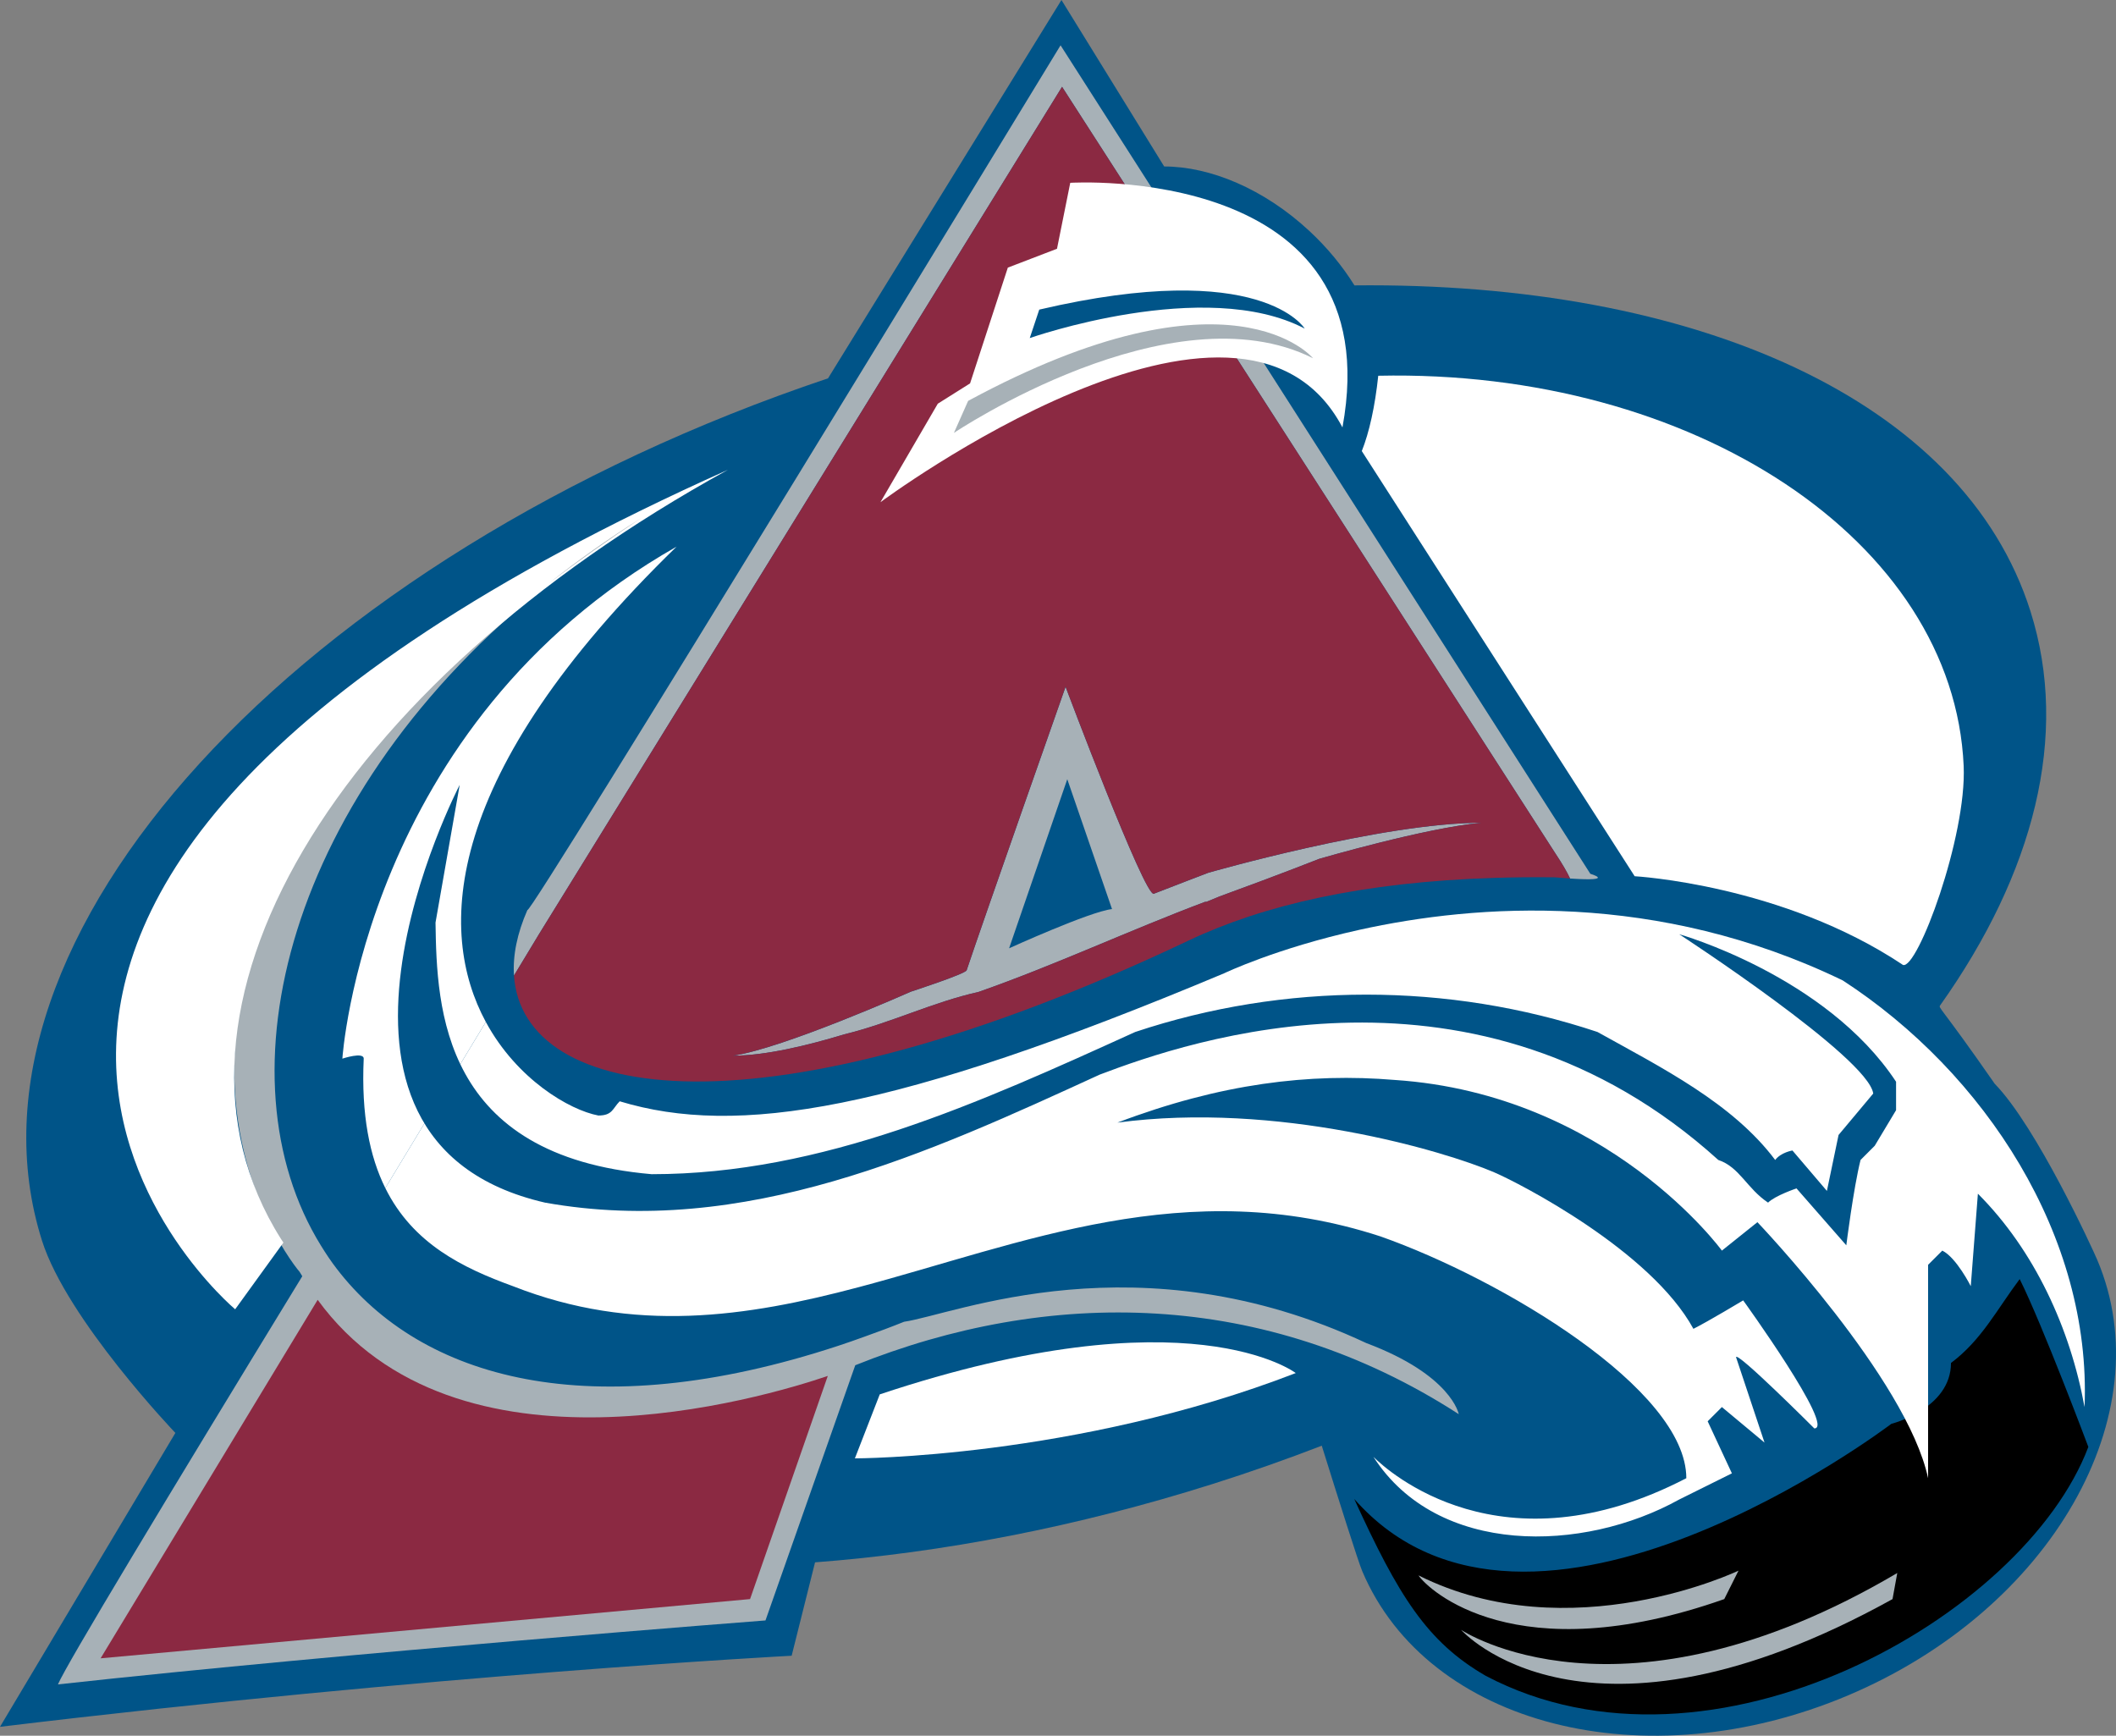
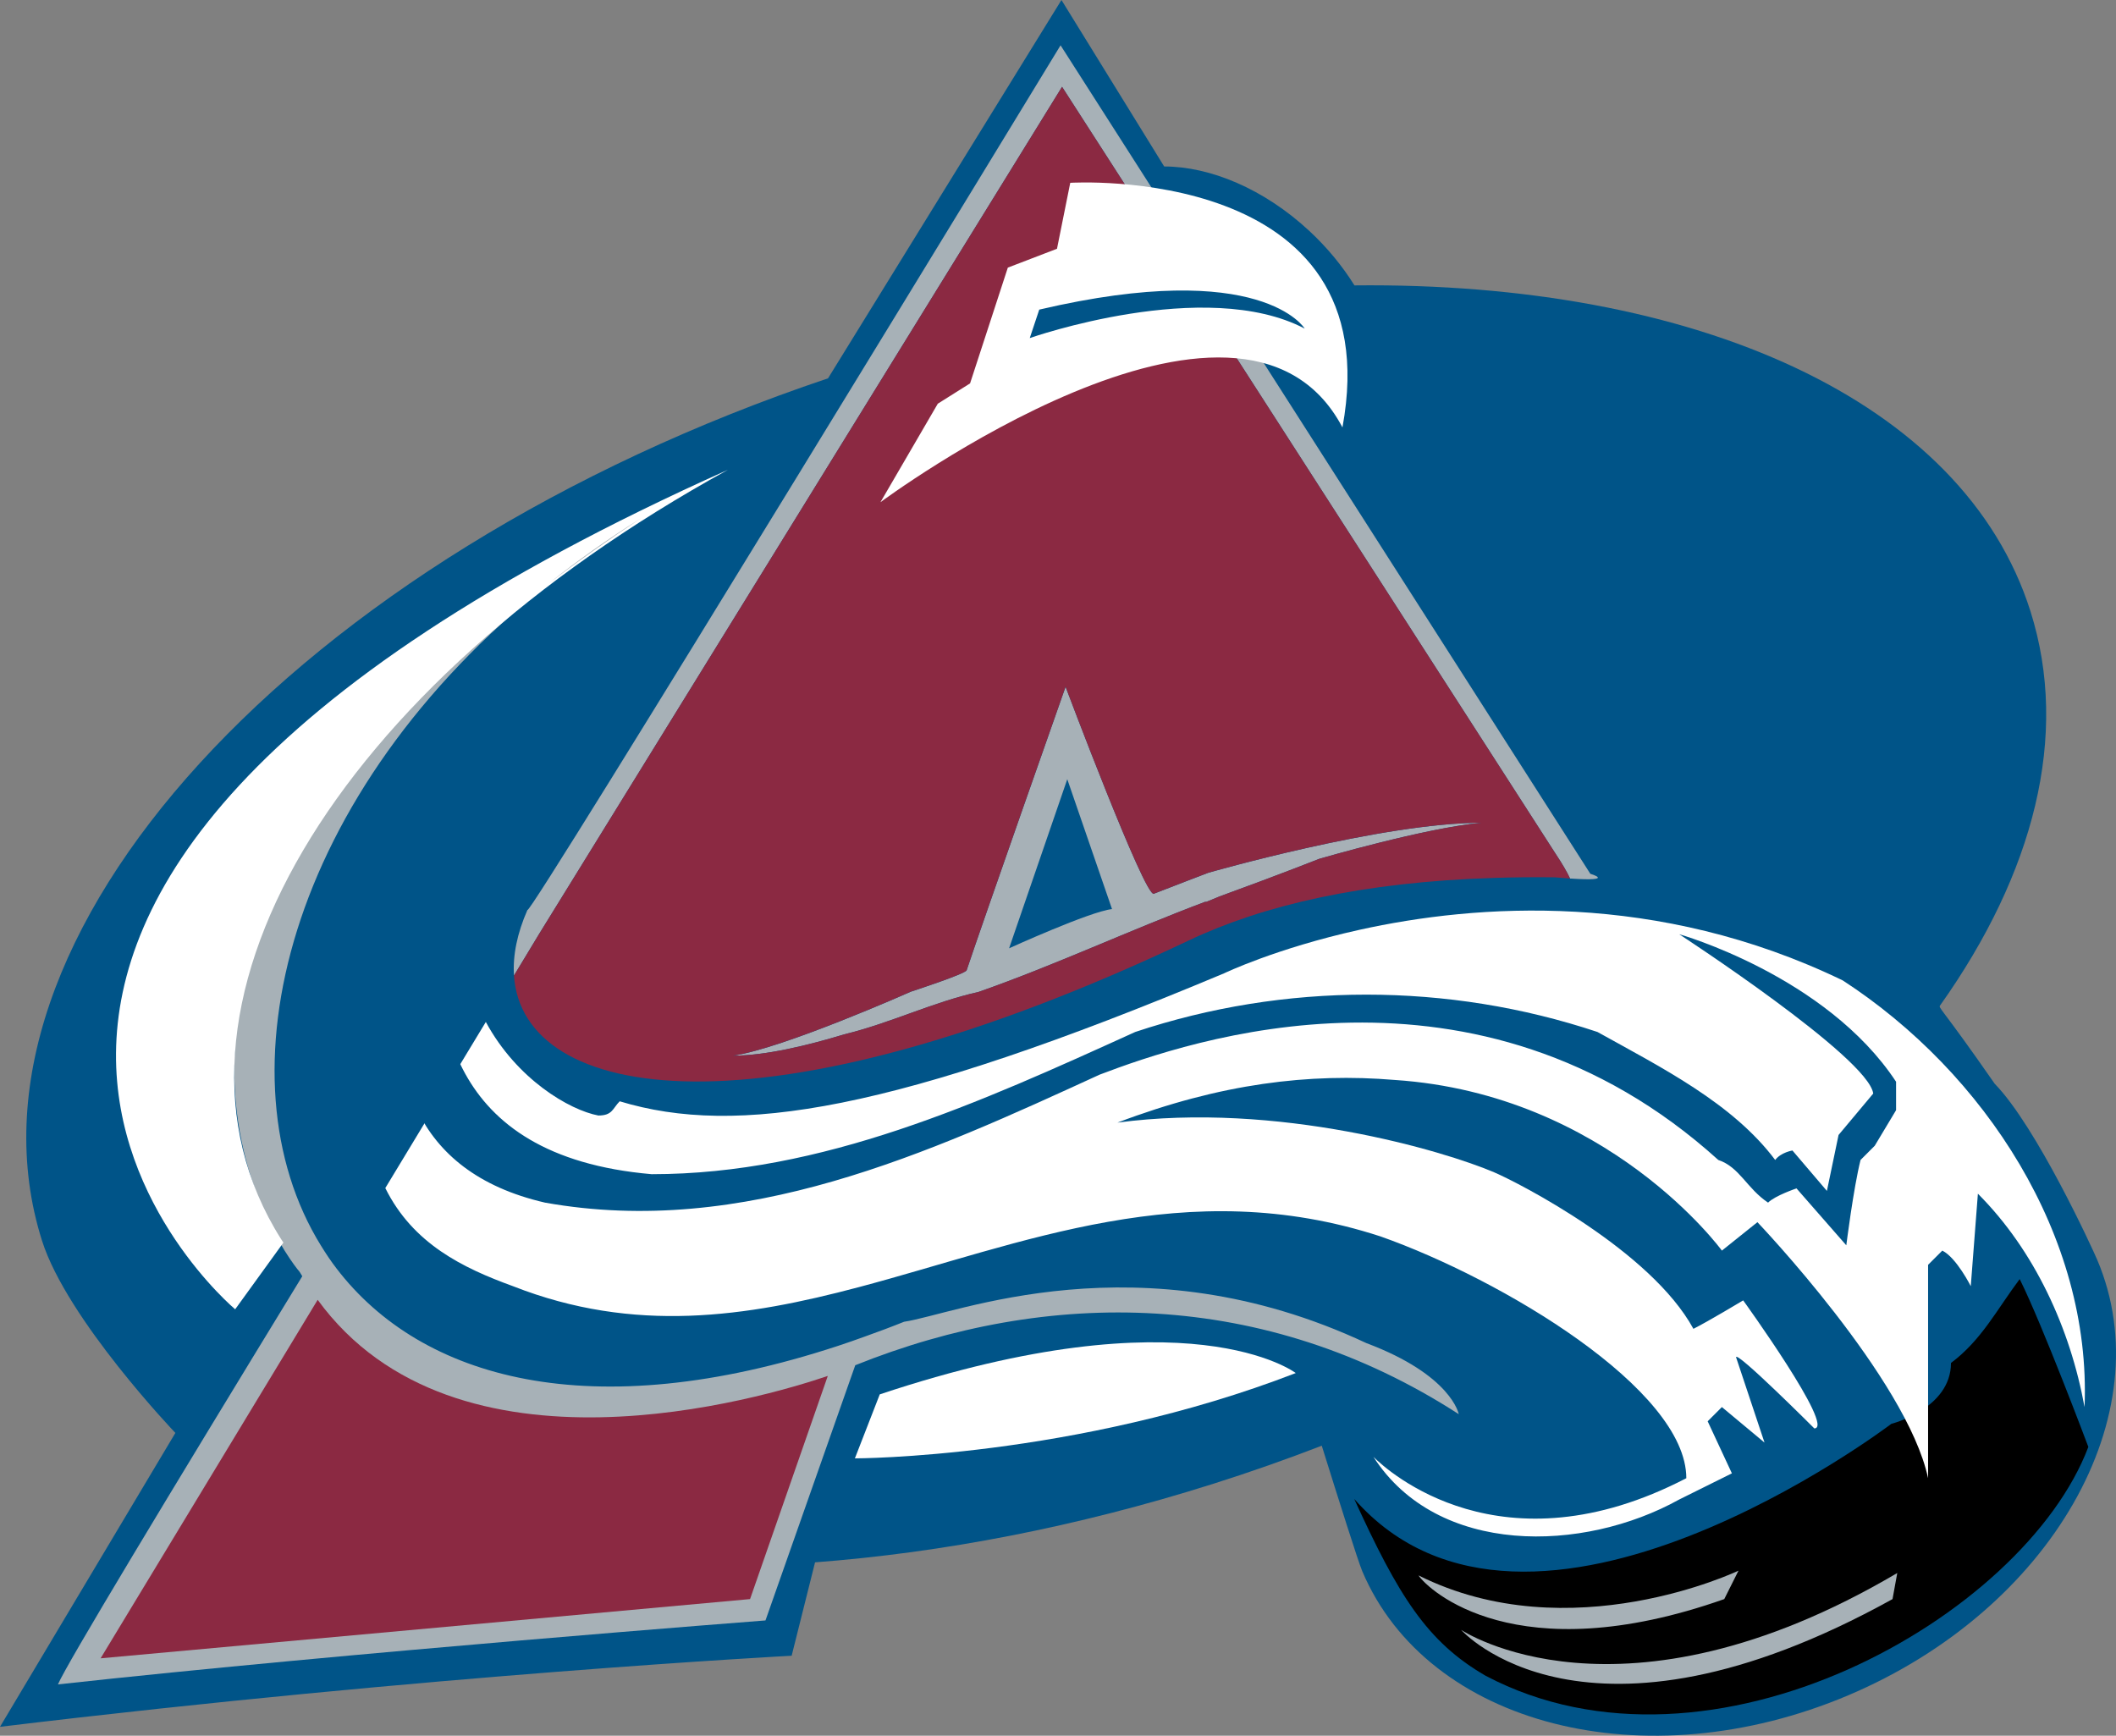
<svg xmlns="http://www.w3.org/2000/svg" version="1.1" id="COLORADO_AVALANCHE" width="243.823" height="200" viewBox="0 0 243.823 200" overflow="visible" enable-background="new 0 0 243.823 200" xml:space="preserve">
  <rect x="0" y="0" width="243.823" height="200" fill="#808080" stroke="none" />
  <g>
    <path fill="#005488" d="M241.666,145.178c-0.521-1.235-6.977-15.327-11.821-20.304c-6.28-9.035-6.518-8.703-6.28-9.035   c10.762-15.168,14.942-31.06,10.402-45.404c-7.73-24.423-38.719-37.976-77.896-37.55c-1.367-2.197-3.107-4.333-5.205-6.28   c-5.228-4.857-11.444-7.423-16.719-7.423L122.31,0L95.412,43.593C34.176,64.164-6.178,108.127,4.839,142.954   c2.877,9.088,15.369,22.155,15.369,22.155L0,198.975c49.707-6.006,91.221-8.191,91.221-8.191l2.696-10.762   c14.632-1.11,30.142-4.067,45.837-9.035c4.285-1.355,8.467-2.829,12.55-4.405c1.933,6.185,4.208,13.391,4.663,14.453   c7.535,17.803,32.609,24.209,55.999,14.31C236.354,185.443,249.205,162.982,241.666,145.178z" />
    <path fill="#A7B1B7" d="M157.44,154.759c-26.22-12.29-47.521-3.277-53.259-2.46c-1.511,0.608-2.995,1.159-4.462,1.683   c-1.05,0.382-2.098,0.75-3.124,1.087c-28.512,9.386-48.065,3.833-57.813-8.902c-0.65-0.839-1.236-1.727-1.798-2.637   c-11.985-19.38-4.067-52.198,26.269-76.322c-56.029,42.473-31.039,76.646-28.717,79.358c0.096,0.165,0.198,0.32,0.295,0.489   c-15.595,25.525-27.256,44.852-28.153,47.031c33.594-3.685,81.527-7.37,81.527-7.37l10.345-29.406   c22.171-8.906,47.145-8.835,69.542,5.639C168.091,162.95,167.274,158.448,157.44,154.759z" />
-     <path fill="#FFFFFF" d="M219.278,111.186c1.661,0.56,7.356-14.763,6.992-22.933c-1.149-25.924-31.143-45.742-67.457-44.958   c-0.37,3.519-1.036,6.531-1.896,8.68l31.443,48.99C188.361,100.964,205.375,101.907,219.278,111.186z" />
    <path fill="#FFFFFF" d="M32.384,142.767c-16.564-26.181,6.228-63.764,51.496-88.634c-112.319,50.238-56.783,96.732-56.783,96.732   l5.559-7.685C32.564,143.043,32.471,142.909,32.384,142.767z" />
    <path fill="#FFFFFF" d="M98.507,168.042l2.866-7.374c35.643-11.881,47.935-2.456,47.935-2.456   C123.908,168.042,98.507,168.042,98.507,168.042z" />
    <path fill="none" d="M112.748,114.298c8.791-3.076,17.351-7.09,26.18-10.411l-0.007,0.062c0.537-0.223,1.074-0.439,1.614-0.662   c7.114-2.592,11.474-4.326,11.474-4.326s12.199-3.567,18.705-4.158c-11.467,0-31.496,5.765-31.496,5.765s-3.918,1.495-6.267,2.413   c-1.046,0.404-10.168-23.847-10.168-23.847s-9.568,27.172-11.399,32.665c-0.142,0.421-6.422,2.464-6.422,2.464   s-14.749,6.553-20.483,7.375c3.703,0,8.582-1.172,12.816-2.46C102.623,117.885,107.479,115.471,112.748,114.298z" />
    <path fill="#A7B1B7" d="M63.252,67.208c3.259-2.471,6.782-4.973,10.616-7.498C70.059,62.088,66.531,64.6,63.252,67.208z" />
    <path fill="none" d="M116.276,109.269c0,0,9.306-4.236,11.86-4.521l-5.156-14.963L116.276,109.269z" />
    <path fill="none" d="M112.748,114.298c8.791-3.076,17.351-7.09,26.18-10.411l-0.007,0.062c0.537-0.223,1.074-0.439,1.614-0.662   c7.114-2.592,11.474-4.326,11.474-4.326s12.199-3.567,18.705-4.158c-11.467,0-31.496,5.765-31.496,5.765s-3.918,1.495-6.267,2.413   c-1.046,0.404-10.168-23.847-10.168-23.847s-9.568,27.172-11.399,32.665c-0.142,0.421-6.422,2.464-6.422,2.464   s-14.749,6.553-20.483,7.375c3.703,0,8.582-1.172,12.816-2.46C102.623,117.885,107.479,115.471,112.748,114.298z" />
-     <path fill="#FFFFFF" d="M77.961,62.988C41.91,83.474,39.45,121.984,39.45,121.984s2.46-0.822,2.46,0   c-0.296,6.495,0.69,11.281,2.488,14.914l11.583-19.141C50.353,107.341,50.892,89.307,77.961,62.988z" />
    <path fill="#8B2942" d="M36.604,149.773l-25.012,41.308l74.836-6.824l8.957-25.715C87.885,161.09,52.519,171.626,36.604,149.773z" />
    <path fill="none" d="M96.595,155.069l2.351-6.752c-12.926,3.432-25.835,5.386-39.828-0.111c-5.769-2.1-11.525-4.871-14.72-11.308   l-5.617,9.27C48.53,158.902,68.083,164.456,96.595,155.069z" />
-     <path fill="none" d="M122.98,89.785l-6.704,19.483c0,0,9.306-4.236,11.86-4.521L122.98,89.785z" />
    <path d="M240.636,166.724c-7.403,19.581-43.458,40.07-69.448,26.369c-6.785-3.92-10.061-9.244-15.145-20.379   c20.244,23.012,61.888-8.649,61.888-8.649s6.877-1.736,6.877-7.016c3.521-2.632,5.28-6.148,7.917-9.665   C235.357,152.659,240.636,166.724,240.636,166.724z" />
    <path fill="none" d="M116.276,109.269c0,0,9.306-4.236,11.86-4.521l-5.156-14.963L116.276,109.269z" />
    <path fill="#A7B1B7" d="M139.219,100.569c0,0-3.918,1.495-6.267,2.413c-1.046,0.404-10.168-23.847-10.168-23.847   s-9.568,27.172-11.399,32.665c-0.142,0.421-6.422,2.464-6.422,2.464s-14.749,6.553-20.483,7.375c3.703,0,8.582-1.172,12.816-2.46   c5.327-1.292,10.183-3.707,15.453-4.879c8.791-3.076,17.351-7.09,26.18-10.411l-0.007,0.062c0.537-0.223,1.074-0.439,1.614-0.662   c7.114-2.592,11.474-4.326,11.474-4.326s12.199-3.567,18.705-4.158C159.247,94.804,139.219,100.569,139.219,100.569z    M116.276,109.269l6.704-19.483l5.156,14.963C125.582,105.032,116.276,109.269,116.276,109.269z" />
    <path fill="none" d="M132.952,102.981c-1.046,0.404-10.168-23.847-10.168-23.847s-9.568,27.172-11.399,32.665   c-0.142,0.421-6.422,2.464-6.422,2.464s-14.749,6.553-20.483,7.375c3.703,0,8.582-1.172,12.816-2.46   c5.327-1.292,10.183-3.707,15.453-4.879c8.791-3.076,17.351-7.09,26.18-10.411l-0.007,0.062c0.537-0.223,1.074-0.439,1.614-0.662   c7.114-2.592,11.474-4.326,11.474-4.326s12.199-3.567,18.705-4.158c-11.467,0-31.496,5.765-31.496,5.765   S135.3,102.063,132.952,102.981z" />
    <path fill="#A7B1B7" d="M183.251,100.683L122.207,5.221c0,0-61.452,100.921-61.428,99.621c-1.196,2.717-1.705,5.261-1.554,7.566   l2.897-4.792l60.256-97.613l56.913,88.438c0.741,1.113,1.273,2.032,1.625,2.788C186.323,101.59,183.251,100.683,183.251,100.683z" />
    <path fill="#8B2942" d="M179.291,98.44l-56.913-88.438l-60.256,97.613l-2.897,4.792c0.952,14.541,28.442,19.366,77.76-4.045   c8.514-4.036,19.933-6.735,35.237-7.207c2.231-0.069,4.537-0.094,6.931-0.065c0.674,0.061,1.256,0.104,1.762,0.138   C180.564,100.472,180.031,99.553,179.291,98.44z M152.009,98.962c0,0-4.36,1.734-11.474,4.326c-0.54,0.222-1.077,0.439-1.614,0.662   l0.007-0.062c-8.83,3.32-17.389,7.334-26.18,10.411c-5.27,1.172-10.125,3.587-15.453,4.879c-4.234,1.288-9.113,2.46-12.816,2.46   c5.734-0.821,20.483-7.375,20.483-7.375s6.28-2.043,6.422-2.464c1.831-5.492,11.399-32.665,11.399-32.665   s9.122,24.251,10.168,23.847c2.349-0.918,6.267-2.413,6.267-2.413s20.028-5.765,31.496-5.765   C164.208,95.395,152.009,98.962,152.009,98.962z" />
    <path fill="#FFFFFF" d="M154.689,49.249c5.619-30.506-31.366-28.184-31.366-28.184l-1.527,7.599l-5.665,2.173l-4.352,13.34   l-3.718,2.339l-6.61,11.353C101.451,57.869,142.935,26.999,154.689,49.249z" />
    <path fill="#005488" d="M119.751,35.676c-1.094,3.279-1.094,3.279-1.094,3.279s20.214-7.102,31.681-1.094   C150.338,37.861,145.425,29.667,119.751,35.676z" />
-     <path fill="#A7B1B7" d="M109.919,49.88c0,0,0,0,1.637-3.688c30.319-16.39,39.739-4.917,39.739-4.917   C134.907,33.081,109.919,49.88,109.919,49.88z" />
    <path fill="#FFFFFF" d="M212.338,112.971c-21.362-10.323-42.154-8.831-55.72-5.826c-9.586,2.127-15.564,5.004-15.564,5.004   c-38.101,15.979-56.129,18.848-69.648,14.749c-0.819,0.822-0.819,1.639-2.458,1.639c-3.34-0.635-9.394-4.174-12.967-10.781   l-11.583,19.141c3.195,6.438,8.951,9.208,14.72,11.308c13.992,5.497,26.902,3.543,39.828,0.111   c18.865-4.999,37.769-13.143,60.129-5.848c13.936,4.916,35.237,17.614,35.237,27.86c-21.302,11.06-34.411-0.821-36.052-2.459   c7.375,11.473,24.171,11.059,35.23,4.915l6.073-3.015l-2.792-5.999l1.639-1.639l4.912,4.093l-3.277-9.83   c0-0.817,9.016,8.196,9.016,8.196c2.46,0-8.197-14.75-8.197-14.75s-4.093,2.456-5.735,3.276   c-4.915-9.012-20.076-16.796-22.94-18.025c-5.736-2.46-24.99-8.197-43.427-5.737c11.881-4.506,22.124-5.736,31.954-4.914   c24.582,1.638,37.695,19.664,37.695,19.664l4.093-3.277c0,0,17.208,18.025,19.666,29.498c0-8.196,0-16.387,0-24.583   c0.819-0.817,0.819-0.817,1.639-1.638c1.64,0.821,3.279,4.098,3.279,4.098l0.821-10.655c6.553,6.558,10.649,15.569,12.29,24.583   C241.018,142.469,228.728,123.622,212.338,112.971z" />
    <path fill="#005488" d="M193.491,107.647c0,0,21.779,14.186,22.359,18.358l-3.996,4.773l-1.343,6.447l-3.971-4.657   c0,0-1.321,0.208-1.987,1.092c-4.917-6.558-13.114-10.651-20.482-14.75c-17.208-5.735-36.054-5.735-53.258,0   c-18.028,8.192-36.055,16.388-55.721,16.388c-24.186-2.096-24.766-19.038-24.908-28.992l2.787-15.869   c0,0-21.307,40.968,9.833,48.138c22.939,4.099,44.244-5.731,63.91-14.749c10.242-3.894,43.427-15.362,71.285,9.834   c2.457,0.821,3.277,3.276,5.733,4.914c0.82-0.816,3.276-1.638,3.276-1.638l5.739,6.558c0,0,0.821-6.558,1.641-9.834   c0.821-0.817,1.636-1.639,1.636-1.639l2.458-4.098c0,0,0-0.821,0-1.638c0-0.818,0-0.818,0-1.639   C210.427,112.425,193.491,107.647,193.491,107.647z" />
    <path fill="#A7B1B7" d="M200.324,180.98l-1.64,3.277c-24.038,8.467-34.143-1.092-35.233-2.73   C180.929,190.265,200.324,180.98,200.324,180.98z" />
    <path fill="#A7B1B7" d="M218.619,181.251l-0.546,3.006c-35.503,19.664-49.709,3.547-49.709,3.547S186.665,200.099,218.619,181.251z   " />
  </g>
</svg>